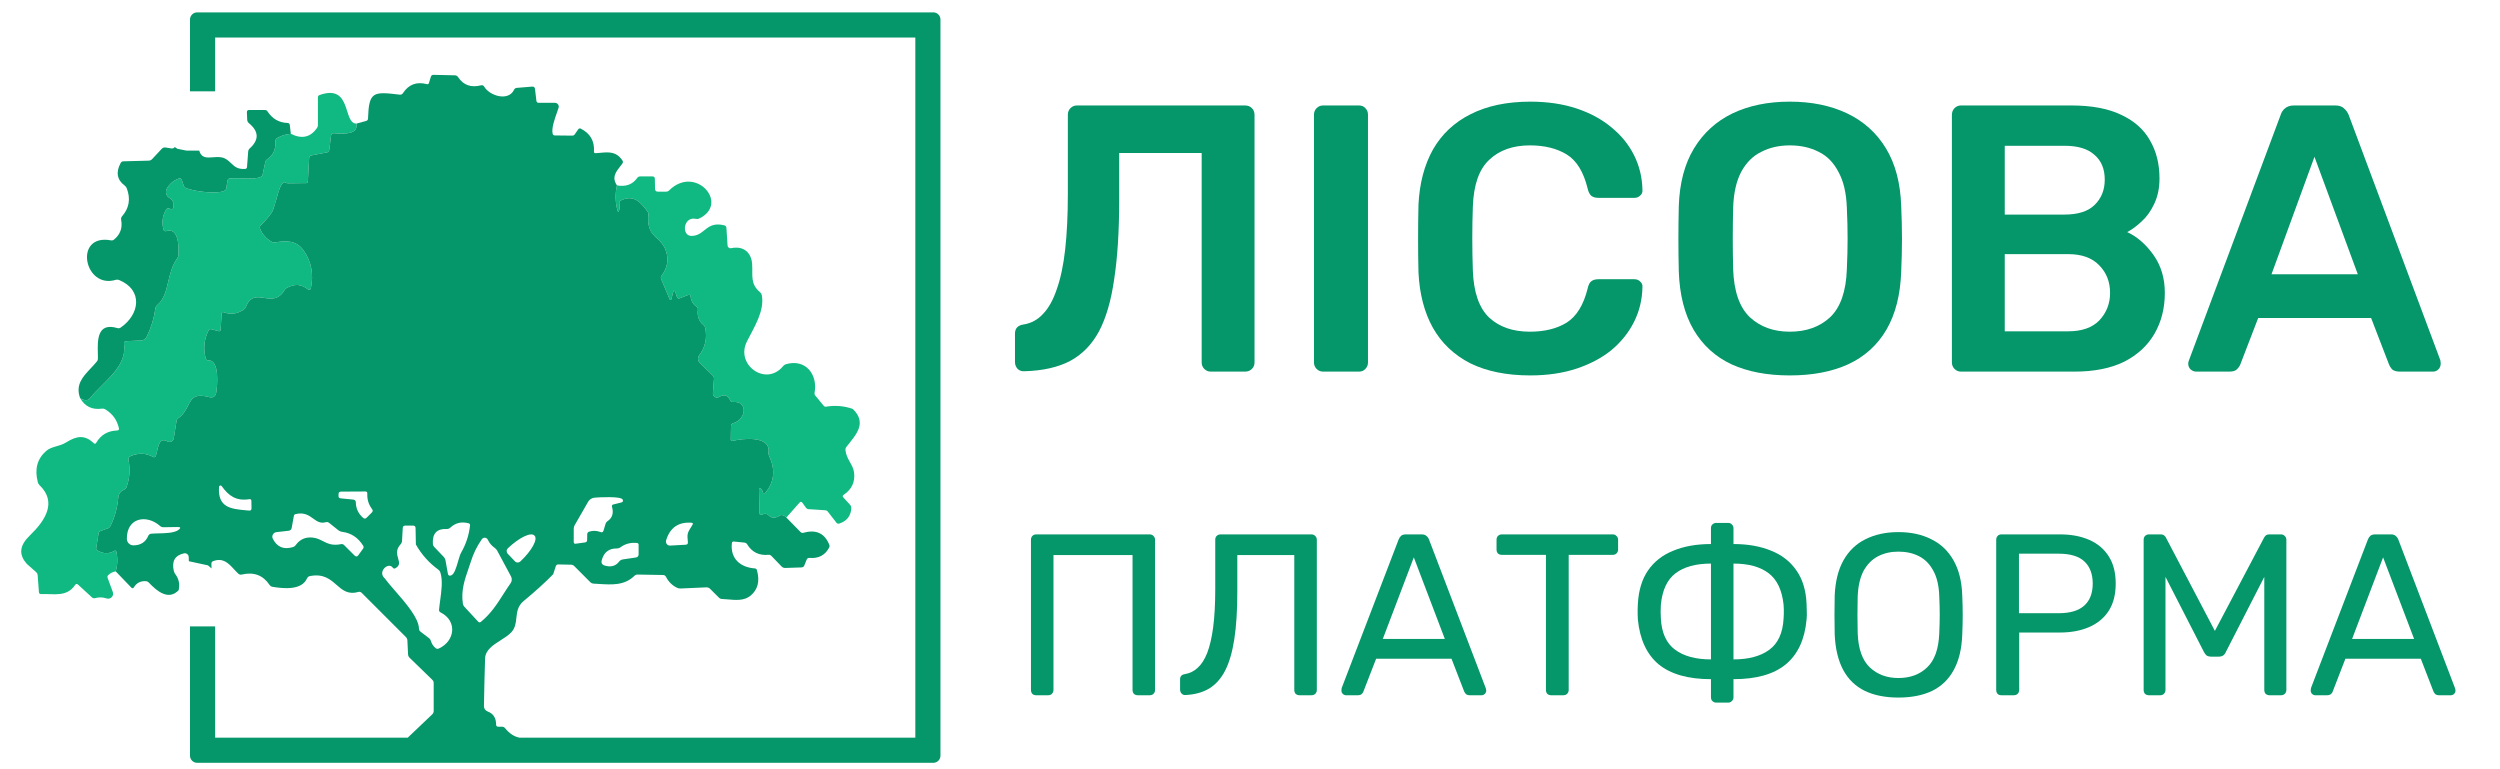
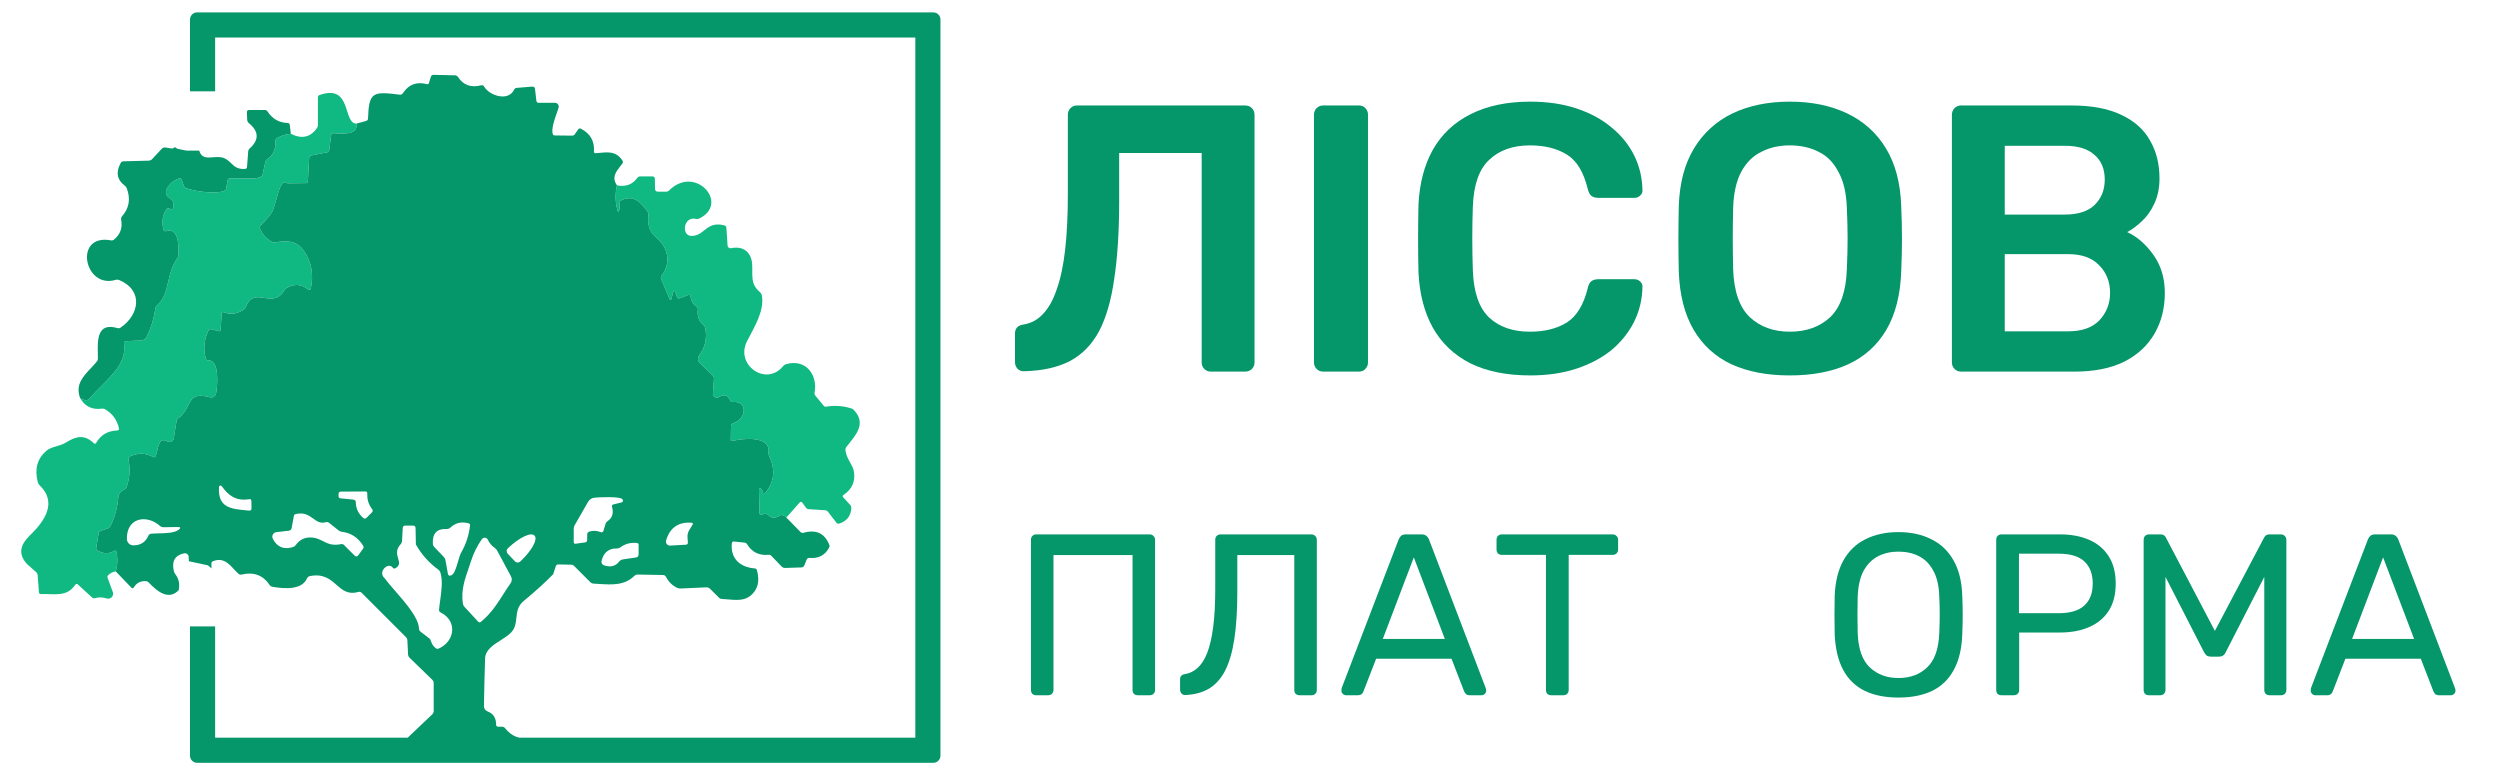
<svg xmlns="http://www.w3.org/2000/svg" width="130" height="40" viewBox="0 0 130 40" fill="none">
  <path d="M15.123 6.957C14.867 6.979 14.632 7.051 14.417 7.174C14.348 7.214 14.317 7.274 14.322 7.353C14.348 7.763 14.205 8.073 13.894 8.285C13.842 8.32 13.809 8.368 13.795 8.429L13.659 9.066C13.646 9.125 13.613 9.169 13.558 9.196C13.201 9.372 12.49 9.232 11.958 9.277C11.884 9.283 11.841 9.323 11.829 9.396L11.769 9.775C11.757 9.85 11.716 9.902 11.646 9.932C11.228 10.104 10.089 9.952 9.678 9.783C9.614 9.755 9.572 9.709 9.549 9.644L9.456 9.366C9.427 9.283 9.371 9.257 9.288 9.288C9.024 9.386 8.82 9.559 8.677 9.805C8.654 9.845 8.639 9.889 8.632 9.935C8.626 9.981 8.629 10.028 8.641 10.073C8.653 10.118 8.674 10.16 8.702 10.197C8.73 10.234 8.766 10.265 8.806 10.289C8.994 10.398 9.062 10.567 9.011 10.795C8.994 10.869 8.949 10.895 8.875 10.871L8.802 10.845C8.729 10.82 8.673 10.841 8.634 10.909C8.441 11.236 8.4 11.584 8.509 11.954C8.513 11.967 8.519 11.979 8.528 11.989C8.536 11.999 8.547 12.007 8.558 12.013C8.57 12.019 8.583 12.023 8.597 12.024C8.61 12.025 8.623 12.024 8.636 12.02C9.308 11.793 9.301 12.878 9.278 13.261C9.276 13.323 9.256 13.38 9.219 13.431C8.638 14.223 8.83 15.326 8.18 15.86C8.126 15.905 8.093 15.964 8.082 16.036C8.009 16.551 7.86 17.04 7.633 17.503C7.571 17.632 7.468 17.699 7.325 17.705L6.577 17.741C6.476 17.744 6.433 17.796 6.448 17.895C6.62 19.089 5.365 19.851 4.678 20.707C4.568 20.845 4.398 20.843 4.168 20.704C4.413 21.134 4.786 21.317 5.286 21.251C5.356 21.241 5.421 21.254 5.481 21.29C5.854 21.517 6.088 21.841 6.183 22.263C6.2 22.343 6.168 22.384 6.087 22.386C5.603 22.402 5.243 22.614 5.006 23.021C4.969 23.086 4.923 23.093 4.87 23.041C4.409 22.601 3.987 22.661 3.445 23.002C3.089 23.226 2.683 23.202 2.398 23.452C1.932 23.862 1.789 24.404 1.968 25.079C1.983 25.137 2.013 25.188 2.056 25.23C2.971 26.108 2.368 27.056 1.558 27.838C1.059 28.32 0.919 28.798 1.406 29.332L1.873 29.745C1.925 29.791 1.954 29.849 1.959 29.918L2.024 30.788C2.029 30.86 2.067 30.894 2.138 30.891C2.803 30.869 3.471 31.063 3.903 30.421C3.949 30.352 4.002 30.346 4.061 30.402L4.778 31.061C4.828 31.107 4.886 31.121 4.95 31.102C5.143 31.047 5.342 31.053 5.546 31.119C5.591 31.134 5.64 31.136 5.687 31.125C5.734 31.113 5.776 31.089 5.81 31.054C5.843 31.02 5.867 30.976 5.877 30.929C5.887 30.881 5.883 30.832 5.867 30.787L5.596 30.049C5.576 29.997 5.586 29.951 5.626 29.911C5.738 29.799 5.87 29.733 6.02 29.713C6.116 29.376 6.127 29.038 6.054 28.701C6.039 28.63 6 28.613 5.938 28.649C5.657 28.814 5.362 28.804 5.053 28.617C5.012 28.591 4.995 28.554 5.003 28.507L5.126 27.738C5.136 27.673 5.171 27.63 5.232 27.609L5.609 27.474C5.668 27.452 5.711 27.413 5.74 27.357C5.962 26.92 6.099 26.425 6.151 25.874C6.171 25.677 6.273 25.538 6.457 25.456C6.518 25.43 6.56 25.386 6.582 25.323C6.746 24.869 6.78 24.402 6.683 23.923C6.664 23.826 6.7 23.757 6.789 23.717C7.193 23.541 7.583 23.554 7.96 23.759C8.021 23.792 8.066 23.778 8.095 23.716C8.223 23.437 8.203 22.67 8.701 22.952C8.733 22.97 8.769 22.98 8.805 22.981C8.841 22.982 8.878 22.975 8.91 22.959C8.943 22.943 8.972 22.92 8.994 22.89C9.015 22.861 9.03 22.827 9.036 22.791L9.181 21.888C9.19 21.828 9.219 21.78 9.269 21.746C10.012 21.227 9.659 20.328 10.862 20.646C11.083 20.706 11.212 20.622 11.248 20.394C11.297 20.091 11.439 18.719 10.832 18.739C10.762 18.742 10.718 18.71 10.699 18.642C10.562 18.14 10.61 17.654 10.843 17.186C10.873 17.125 10.921 17.103 10.987 17.119L11.362 17.218C11.432 17.236 11.469 17.21 11.474 17.137L11.525 16.316C11.531 16.236 11.571 16.211 11.646 16.239C11.991 16.37 12.332 16.324 12.669 16.101C12.723 16.066 12.761 16.019 12.785 15.959C13.239 14.813 14.163 16.144 14.798 15.08C14.824 15.035 14.859 15 14.904 14.975C15.309 14.744 15.68 14.769 16.017 15.05C16.029 15.06 16.043 15.067 16.058 15.07C16.073 15.073 16.089 15.072 16.104 15.067C16.118 15.062 16.131 15.053 16.142 15.042C16.152 15.03 16.159 15.016 16.163 15.001C16.32 14.266 16.196 13.61 15.793 13.033C15.421 12.501 14.897 12.499 14.312 12.606C14.25 12.617 14.191 12.607 14.135 12.576C13.85 12.421 13.646 12.194 13.524 11.894C13.496 11.823 13.509 11.762 13.564 11.71C13.769 11.51 13.953 11.3 14.114 11.078C14.35 10.759 14.516 9.293 14.859 9.497C14.899 9.522 14.943 9.534 14.99 9.532L15.931 9.521C15.979 9.52 16.004 9.495 16.008 9.446L16.077 8.21C16.081 8.139 16.117 8.097 16.185 8.083L17.009 7.923C17.038 7.917 17.064 7.903 17.085 7.881C17.105 7.86 17.117 7.832 17.121 7.803L17.216 7.042C17.226 6.963 17.27 6.925 17.348 6.928C17.817 6.946 18.627 7.043 18.538 6.427C17.813 6.435 18.319 4.342 16.62 4.941C16.561 4.962 16.531 5.004 16.531 5.066V6.506C16.531 6.56 16.515 6.611 16.484 6.657C16.144 7.144 15.69 7.244 15.123 6.957Z" fill="#10B981" />
  <path d="M32.082 9.641C31.979 10.078 31.99 10.515 32.114 10.953C32.139 11.044 32.165 11.044 32.191 10.953C32.224 10.838 32.229 10.717 32.206 10.591C32.19 10.511 32.218 10.454 32.291 10.419C32.96 10.1 33.309 10.518 33.668 10.994C33.706 11.047 33.722 11.104 33.716 11.168C33.6 12.367 34.334 12.232 34.62 13.024C34.787 13.485 34.713 13.923 34.4 14.34C34.361 14.391 34.354 14.447 34.379 14.507L34.824 15.565C34.827 15.575 34.834 15.583 34.842 15.588C34.851 15.594 34.861 15.596 34.871 15.595C34.881 15.595 34.891 15.591 34.898 15.584C34.906 15.577 34.911 15.568 34.913 15.558L34.984 15.259C35.029 15.073 35.081 15.071 35.139 15.252L35.197 15.429C35.224 15.512 35.278 15.538 35.359 15.505L35.776 15.341C35.858 15.309 35.904 15.337 35.914 15.425C35.94 15.65 36.043 15.825 36.222 15.948C36.276 15.985 36.298 16.036 36.289 16.099C36.244 16.434 36.338 16.698 36.569 16.891C36.627 16.938 36.662 16.999 36.676 17.072C36.775 17.597 36.669 18.066 36.356 18.478C36.314 18.534 36.293 18.604 36.298 18.675C36.303 18.746 36.334 18.813 36.384 18.863L37.066 19.531C37.111 19.576 37.131 19.63 37.126 19.692L37.072 20.448C37.069 20.486 37.077 20.524 37.094 20.559C37.112 20.593 37.139 20.622 37.171 20.642C37.204 20.662 37.241 20.673 37.28 20.673C37.318 20.674 37.356 20.663 37.389 20.644C37.657 20.485 37.85 20.543 37.97 20.818C37.996 20.879 38.042 20.907 38.11 20.902C38.916 20.844 38.806 21.811 38.121 22.009C38.05 22.029 38.014 22.076 38.013 22.149L38 22.847C37.998 22.917 38.032 22.943 38.1 22.926C38.584 22.802 40.072 22.627 39.964 23.521C39.955 23.59 39.966 23.655 39.996 23.717C40.337 24.433 40.263 25.079 39.775 25.654C39.725 25.712 39.694 25.703 39.68 25.628C39.67 25.567 39.646 25.511 39.609 25.461C39.51 25.328 39.462 25.344 39.467 25.51L39.495 26.673C39.498 26.769 39.542 26.797 39.628 26.757C39.775 26.689 39.895 26.708 39.99 26.815C40.034 26.866 40.089 26.897 40.156 26.907C40.288 26.927 40.408 26.899 40.515 26.824C40.568 26.786 40.628 26.774 40.694 26.789C40.775 26.808 40.84 26.849 40.89 26.912L41.575 26.137C41.627 26.078 41.677 26.08 41.725 26.145L41.908 26.397C41.944 26.447 41.992 26.473 42.051 26.477L42.908 26.533C42.968 26.537 43.016 26.562 43.052 26.61L43.491 27.177C43.531 27.23 43.583 27.245 43.646 27.224C44.029 27.098 44.237 26.839 44.268 26.445C44.274 26.368 44.251 26.301 44.199 26.244L43.851 25.865C43.805 25.815 43.811 25.771 43.868 25.732C44.296 25.447 44.477 25.055 44.41 24.556C44.355 24.151 44.021 23.898 43.965 23.417C43.956 23.351 43.973 23.291 44.014 23.238C44.494 22.623 45.115 22.009 44.344 21.264C43.902 21.107 43.44 21.068 42.957 21.146C42.906 21.155 42.864 21.139 42.832 21.098L42.395 20.569C42.36 20.526 42.348 20.477 42.358 20.424C42.533 19.485 41.9 18.639 40.869 18.939C40.811 18.957 40.762 18.989 40.724 19.036C39.843 20.123 38.227 18.982 38.838 17.761C39.198 17.04 39.768 16.176 39.615 15.352C39.603 15.291 39.574 15.24 39.527 15.199C38.997 14.755 39.152 14.331 39.111 13.726C39.068 13.108 38.638 12.772 38.02 12.906C37.998 12.911 37.976 12.911 37.954 12.907C37.933 12.902 37.912 12.893 37.894 12.88C37.877 12.866 37.862 12.849 37.851 12.83C37.841 12.81 37.835 12.789 37.833 12.766L37.774 11.853C37.769 11.781 37.731 11.736 37.662 11.717C36.711 11.48 36.651 12.275 35.951 12.268C35.415 12.26 35.535 11.228 36.196 11.383C36.249 11.395 36.302 11.39 36.353 11.366C37.966 10.595 36.166 8.537 34.794 9.902C34.749 9.946 34.695 9.967 34.633 9.967H34.213C34.113 9.967 34.063 9.918 34.062 9.82L34.052 9.297C34.051 9.215 34.009 9.174 33.927 9.174H33.289C33.225 9.174 33.175 9.2 33.137 9.252C32.895 9.593 32.543 9.723 32.082 9.641Z" fill="#10B981" />
  <path fill-rule="evenodd" clip-rule="evenodd" d="M11.187 1.95V4.75H9.88V1.016C9.88 0.81 10.047 0.643 10.254 0.643H48.531C48.737 0.643 48.904 0.81 48.904 1.016V39.294C48.904 39.5 48.737 39.667 48.531 39.667H10.254C10.047 39.667 9.88 39.5 9.88 39.294V32.572H11.187V38.36H21.2C21.206 38.355 21.212 38.35 21.217 38.345L22.474 37.148C22.526 37.098 22.552 37.037 22.552 36.965V35.52C22.552 35.453 22.528 35.395 22.479 35.348L21.305 34.209C21.251 34.159 21.223 34.098 21.219 34.024L21.184 33.302C21.18 33.232 21.153 33.172 21.103 33.123L18.81 30.83C18.759 30.777 18.699 30.761 18.629 30.781C18.094 30.934 17.807 30.683 17.499 30.413C17.171 30.126 16.818 29.818 16.116 29.956C16.045 29.97 15.995 30.01 15.965 30.077C15.688 30.695 14.779 30.615 14.178 30.516C14.108 30.505 14.053 30.47 14.014 30.411C13.674 29.907 13.192 29.729 12.568 29.877C12.502 29.893 12.444 29.878 12.393 29.831C12.314 29.758 12.239 29.677 12.166 29.598C11.877 29.286 11.6 28.987 11.084 29.179C11.022 29.201 10.991 29.246 10.992 29.313L11 29.557L10.814 29.398L9.82 29.184L9.812 28.962C9.812 28.933 9.804 28.904 9.791 28.878C9.777 28.851 9.758 28.828 9.734 28.81C9.711 28.792 9.683 28.78 9.654 28.773C9.625 28.767 9.595 28.767 9.566 28.774C9.095 28.88 8.92 29.186 9.039 29.692C9.052 29.75 9.076 29.802 9.112 29.849C9.301 30.096 9.36 30.377 9.288 30.693C8.763 31.238 8.167 30.749 7.738 30.294C7.696 30.249 7.643 30.225 7.581 30.221C7.31 30.205 7.104 30.31 6.965 30.537C6.925 30.601 6.878 30.606 6.825 30.551L6.02 29.713C6.116 29.376 6.127 29.038 6.054 28.701C6.039 28.63 6 28.613 5.938 28.649C5.657 28.814 5.362 28.804 5.053 28.617C5.012 28.591 4.995 28.554 5.002 28.507L5.126 27.738C5.136 27.673 5.171 27.63 5.232 27.609L5.609 27.474C5.668 27.452 5.711 27.413 5.74 27.357C5.962 26.92 6.099 26.425 6.151 25.874C6.171 25.677 6.273 25.538 6.457 25.456C6.518 25.43 6.56 25.386 6.582 25.323C6.746 24.869 6.78 24.402 6.683 23.923C6.664 23.826 6.7 23.757 6.789 23.718C7.193 23.541 7.583 23.554 7.96 23.759C8.021 23.792 8.066 23.778 8.095 23.716C8.127 23.645 8.151 23.541 8.175 23.432C8.247 23.114 8.33 22.742 8.701 22.952C8.733 22.97 8.769 22.98 8.805 22.981C8.841 22.982 8.878 22.975 8.91 22.959C8.943 22.943 8.972 22.92 8.994 22.89C9.015 22.861 9.03 22.827 9.036 22.791L9.181 21.888C9.19 21.828 9.219 21.781 9.269 21.746C9.546 21.552 9.67 21.307 9.78 21.091C9.965 20.726 10.107 20.447 10.862 20.646C11.083 20.706 11.212 20.622 11.248 20.394C11.297 20.091 11.439 18.719 10.832 18.739C10.762 18.742 10.718 18.71 10.699 18.642C10.562 18.14 10.61 17.654 10.843 17.186C10.873 17.125 10.921 17.103 10.987 17.119L11.362 17.218C11.432 17.236 11.469 17.21 11.474 17.137L11.525 16.316C11.531 16.236 11.571 16.211 11.646 16.239C11.991 16.37 12.332 16.324 12.669 16.101C12.723 16.066 12.761 16.019 12.785 15.959C13.014 15.38 13.364 15.433 13.736 15.491C14.1 15.547 14.484 15.606 14.798 15.08C14.824 15.035 14.859 15 14.904 14.975C15.309 14.744 15.68 14.769 16.017 15.05C16.029 15.06 16.043 15.067 16.058 15.07C16.073 15.073 16.089 15.072 16.104 15.067C16.118 15.062 16.131 15.053 16.142 15.042C16.152 15.03 16.159 15.017 16.163 15.001C16.32 14.266 16.196 13.61 15.793 13.033C15.421 12.501 14.897 12.499 14.312 12.606C14.25 12.617 14.191 12.607 14.135 12.576C13.85 12.421 13.646 12.194 13.524 11.894C13.496 11.823 13.509 11.762 13.564 11.71C13.769 11.51 13.953 11.3 14.114 11.078C14.203 10.958 14.282 10.675 14.364 10.38C14.5 9.891 14.645 9.37 14.859 9.497C14.899 9.522 14.943 9.534 14.99 9.532L15.931 9.521C15.979 9.52 16.004 9.495 16.008 9.446L16.077 8.21C16.081 8.139 16.117 8.097 16.185 8.083L17.009 7.923C17.038 7.917 17.064 7.903 17.085 7.881C17.105 7.86 17.117 7.832 17.121 7.803L17.216 7.042C17.226 6.963 17.27 6.925 17.348 6.928C17.388 6.929 17.429 6.931 17.473 6.934C17.947 6.958 18.62 6.992 18.538 6.427L19.036 6.289C19.101 6.272 19.135 6.23 19.137 6.164C19.184 4.762 19.397 4.754 20.784 4.922C20.856 4.931 20.913 4.905 20.954 4.844C21.249 4.391 21.663 4.235 22.196 4.375C22.252 4.39 22.288 4.37 22.306 4.314L22.403 3.996C22.424 3.924 22.472 3.889 22.547 3.892L23.652 3.916C23.724 3.918 23.78 3.949 23.82 4.009C24.094 4.427 24.492 4.57 25.013 4.437C25.085 4.418 25.141 4.441 25.179 4.506C25.448 4.973 26.428 5.296 26.731 4.668C26.76 4.607 26.808 4.574 26.875 4.569L27.67 4.504C27.759 4.497 27.808 4.537 27.82 4.625L27.892 5.24C27.901 5.311 27.942 5.346 28.014 5.346H28.858C28.889 5.346 28.919 5.353 28.947 5.368C28.975 5.382 28.999 5.402 29.017 5.427C29.036 5.452 29.048 5.481 29.053 5.512C29.058 5.543 29.056 5.574 29.046 5.604C29.023 5.676 28.994 5.759 28.963 5.847L28.963 5.847L28.963 5.847L28.963 5.848C28.836 6.206 28.675 6.662 28.736 6.948C28.75 7.012 28.789 7.043 28.852 7.043L29.76 7.053C29.813 7.053 29.855 7.03 29.887 6.986L30.064 6.73C30.103 6.675 30.151 6.663 30.21 6.694C30.695 6.944 30.92 7.338 30.886 7.874C30.882 7.94 30.913 7.971 30.979 7.966C31.053 7.961 31.125 7.954 31.196 7.948C31.654 7.905 32.044 7.869 32.364 8.341C32.402 8.397 32.401 8.452 32.362 8.505C32.328 8.553 32.291 8.599 32.255 8.645C32.02 8.945 31.801 9.225 32.082 9.641C31.979 10.078 31.99 10.515 32.114 10.953C32.139 11.044 32.165 11.044 32.191 10.953C32.224 10.838 32.229 10.717 32.206 10.591C32.19 10.511 32.218 10.454 32.291 10.419C32.96 10.1 33.309 10.518 33.668 10.994C33.706 11.047 33.722 11.105 33.716 11.168C33.645 11.903 33.893 12.137 34.162 12.39C34.331 12.55 34.509 12.717 34.62 13.024C34.787 13.485 34.713 13.923 34.4 14.34C34.361 14.391 34.354 14.447 34.379 14.507L34.824 15.565C34.827 15.575 34.834 15.583 34.842 15.588C34.851 15.594 34.861 15.596 34.871 15.596C34.881 15.595 34.891 15.591 34.898 15.584C34.906 15.577 34.911 15.568 34.913 15.558L34.984 15.259C35.029 15.074 35.081 15.071 35.139 15.252L35.197 15.429C35.224 15.512 35.278 15.538 35.359 15.505L35.776 15.341C35.858 15.309 35.904 15.337 35.914 15.425C35.94 15.651 36.043 15.825 36.222 15.948C36.276 15.985 36.298 16.036 36.289 16.099C36.244 16.434 36.338 16.698 36.569 16.891C36.627 16.938 36.662 16.999 36.676 17.072C36.775 17.597 36.669 18.066 36.356 18.478C36.314 18.534 36.293 18.605 36.298 18.675C36.303 18.746 36.334 18.813 36.384 18.863L37.066 19.531C37.111 19.576 37.131 19.63 37.126 19.692L37.072 20.448C37.069 20.486 37.077 20.525 37.094 20.559C37.112 20.593 37.139 20.622 37.171 20.642C37.204 20.662 37.241 20.673 37.28 20.673C37.318 20.674 37.356 20.663 37.389 20.644C37.657 20.485 37.85 20.543 37.97 20.818C37.996 20.879 38.042 20.907 38.11 20.902C38.916 20.844 38.806 21.811 38.121 22.009C38.05 22.029 38.014 22.076 38.013 22.149L38 22.847C37.998 22.917 38.032 22.943 38.1 22.926C38.584 22.802 40.072 22.627 39.964 23.521C39.955 23.59 39.966 23.655 39.996 23.718C40.337 24.433 40.263 25.079 39.775 25.654C39.725 25.712 39.694 25.703 39.68 25.628C39.67 25.567 39.646 25.511 39.609 25.461C39.51 25.328 39.462 25.344 39.467 25.51L39.495 26.673C39.498 26.769 39.542 26.797 39.628 26.757C39.775 26.689 39.895 26.708 39.99 26.815C40.034 26.866 40.089 26.897 40.156 26.907C40.288 26.927 40.408 26.899 40.515 26.825C40.568 26.786 40.628 26.774 40.694 26.789C40.775 26.808 40.84 26.849 40.89 26.912L41.626 27.663C41.67 27.708 41.724 27.721 41.786 27.704C42.436 27.522 42.881 27.728 43.121 28.322C43.144 28.377 43.141 28.43 43.112 28.483C42.899 28.875 42.56 29.051 42.094 29.011C42.022 29.005 41.972 29.036 41.945 29.104L41.825 29.401C41.798 29.468 41.748 29.503 41.676 29.506L40.828 29.534C40.756 29.535 40.695 29.51 40.645 29.459L40.109 28.903C40.068 28.862 40.019 28.843 39.962 28.849C39.473 28.896 39.103 28.715 38.853 28.305C38.821 28.252 38.773 28.222 38.711 28.215L38.166 28.16C38.101 28.153 38.065 28.182 38.057 28.245C37.968 29.048 38.496 29.504 39.252 29.558C39.307 29.563 39.343 29.592 39.359 29.646C39.521 30.218 39.409 30.663 39.023 30.979C38.699 31.245 38.265 31.206 37.846 31.169C37.744 31.16 37.643 31.151 37.544 31.147C37.482 31.145 37.428 31.121 37.383 31.076L36.928 30.622C36.872 30.566 36.805 30.54 36.726 30.542L35.386 30.602C35.322 30.604 35.262 30.592 35.206 30.564C34.956 30.444 34.766 30.256 34.635 30.001C34.601 29.935 34.548 29.901 34.474 29.9L33.162 29.877C33.093 29.876 33.034 29.9 32.984 29.948C32.471 30.448 31.823 30.408 31.16 30.366C31.066 30.36 30.971 30.354 30.876 30.35C30.804 30.346 30.742 30.319 30.691 30.268L29.864 29.439C29.816 29.39 29.757 29.365 29.689 29.364L29.033 29.351C28.966 29.349 28.922 29.381 28.901 29.444L28.766 29.86C28.348 30.288 27.834 30.753 27.226 31.257C26.919 31.512 26.885 31.821 26.852 32.127C26.823 32.398 26.794 32.668 26.572 32.895C26.43 33.04 26.235 33.165 26.037 33.291C25.642 33.542 25.238 33.799 25.224 34.243C25.199 35.051 25.179 35.875 25.165 36.715C25.163 36.777 25.182 36.837 25.216 36.887C25.251 36.938 25.301 36.976 25.359 36.997C25.65 37.105 25.796 37.33 25.796 37.671C25.796 37.749 25.835 37.789 25.913 37.789H26.104C26.17 37.789 26.223 37.814 26.264 37.865C26.491 38.145 26.743 38.31 27.02 38.36H27.394C27.406 38.358 27.419 38.356 27.432 38.353V38.36H47.597V1.95H11.187ZM11.528 25.277C11.881 25.771 12.27 26.068 12.962 25.958C13.034 25.947 13.071 25.978 13.072 26.052L13.078 26.43C13.079 26.519 13.036 26.559 12.947 26.55C12.899 26.545 12.852 26.541 12.805 26.537C12.011 26.464 11.311 26.399 11.39 25.316C11.391 25.3 11.397 25.285 11.407 25.273C11.417 25.261 11.431 25.252 11.446 25.248C11.461 25.244 11.477 25.244 11.491 25.249C11.506 25.254 11.519 25.264 11.528 25.277ZM18.368 25.979L17.707 25.913C17.638 25.907 17.604 25.869 17.604 25.799V25.695C17.604 25.608 17.648 25.564 17.735 25.564L18.993 25.557C19.068 25.555 19.104 25.593 19.1 25.669C19.086 25.971 19.168 26.238 19.346 26.47C19.396 26.533 19.392 26.594 19.335 26.651L19.064 26.922C19.007 26.98 18.947 26.983 18.883 26.929C18.637 26.716 18.51 26.447 18.502 26.122C18.5 26.035 18.455 25.987 18.368 25.979ZM30.536 27.784L30.531 28.085C30.529 28.156 30.493 28.196 30.422 28.206L29.939 28.273C29.869 28.283 29.834 28.253 29.834 28.182V27.491C29.834 27.428 29.85 27.369 29.881 27.314L30.581 26.094C30.616 26.033 30.666 25.982 30.724 25.944C30.783 25.906 30.85 25.884 30.919 25.878C31.132 25.859 32.295 25.794 32.379 25.977C32.417 26.058 32.392 26.109 32.305 26.13L31.896 26.231C31.83 26.247 31.806 26.288 31.825 26.354C31.917 26.683 31.841 26.93 31.597 27.097C31.541 27.136 31.504 27.187 31.485 27.252L31.384 27.59C31.359 27.673 31.306 27.699 31.225 27.667C31.032 27.591 30.838 27.583 30.643 27.644C30.573 27.665 30.538 27.712 30.536 27.784ZM15.168 27.45L15.281 26.828C15.29 26.777 15.319 26.745 15.369 26.733C15.814 26.625 16.061 26.803 16.286 26.965C16.481 27.106 16.66 27.235 16.938 27.155C17.002 27.136 17.061 27.148 17.115 27.19L17.589 27.568C17.651 27.617 17.722 27.647 17.802 27.657C18.26 27.717 18.621 27.956 18.883 28.374C18.917 28.428 18.915 28.481 18.878 28.533L18.633 28.871C18.573 28.954 18.507 28.959 18.435 28.886L17.892 28.344C17.847 28.298 17.793 28.282 17.731 28.296C17.28 28.387 17.037 28.263 16.793 28.139C16.634 28.058 16.475 27.976 16.258 27.954C15.884 27.916 15.591 28.046 15.377 28.346C15.342 28.396 15.295 28.43 15.237 28.447C14.759 28.594 14.409 28.451 14.187 28.018C14.169 27.983 14.16 27.946 14.16 27.907C14.16 27.869 14.17 27.831 14.188 27.797C14.206 27.763 14.232 27.734 14.264 27.712C14.295 27.69 14.332 27.677 14.37 27.672L15.007 27.599C15.098 27.589 15.151 27.54 15.168 27.45ZM7.71 27.864C7.57 28.191 7.314 28.356 6.941 28.359C6.896 28.36 6.852 28.352 6.81 28.335C6.769 28.318 6.731 28.294 6.699 28.262C6.667 28.231 6.642 28.194 6.624 28.153C6.607 28.112 6.598 28.068 6.597 28.023C6.584 26.909 7.626 26.733 8.326 27.353C8.376 27.396 8.434 27.418 8.5 27.416L9.235 27.405C9.397 27.403 9.414 27.451 9.286 27.551C9.073 27.717 8.611 27.728 8.23 27.736C8.093 27.74 7.966 27.743 7.865 27.753C7.79 27.759 7.739 27.796 7.71 27.864ZM35.956 27.378L35.954 27.38C35.751 27.704 35.72 27.754 35.77 28.188C35.78 28.275 35.742 28.321 35.654 28.326L34.85 28.37C34.816 28.373 34.782 28.366 34.752 28.353C34.721 28.339 34.694 28.318 34.673 28.291C34.652 28.265 34.638 28.233 34.632 28.2C34.625 28.167 34.627 28.132 34.637 28.1C34.836 27.441 35.273 27.135 35.949 27.181C36.032 27.187 36.051 27.225 36.007 27.295C35.989 27.325 35.972 27.352 35.956 27.378ZM23.417 27.437C23.679 27.19 23.994 27.114 24.362 27.209C24.421 27.225 24.448 27.264 24.442 27.325C24.386 27.826 24.234 28.293 23.986 28.723C23.922 28.835 23.87 29.016 23.816 29.204C23.72 29.535 23.617 29.889 23.435 29.93C23.353 29.948 23.305 29.916 23.29 29.832L23.167 29.147C23.154 29.073 23.122 29.009 23.07 28.955L22.571 28.432C22.534 28.392 22.513 28.345 22.509 28.29C22.474 27.746 22.712 27.485 23.221 27.508C23.297 27.512 23.362 27.488 23.417 27.437ZM21.626 28.313C21.919 28.833 22.308 29.269 22.793 29.622C22.844 29.659 22.88 29.708 22.899 29.769C23.032 30.179 22.956 30.736 22.887 31.234C22.865 31.399 22.843 31.557 22.831 31.702C22.824 31.769 22.852 31.817 22.913 31.847C23.79 32.286 23.665 33.334 22.825 33.72C22.758 33.751 22.697 33.743 22.642 33.696C22.525 33.595 22.445 33.468 22.401 33.315C22.386 33.263 22.357 33.22 22.313 33.188L21.869 32.848C21.814 32.806 21.786 32.75 21.785 32.682C21.774 32.136 21.096 31.357 20.541 30.719C20.328 30.475 20.134 30.252 20.002 30.07C19.617 29.732 20.198 29.2 20.425 29.519C20.46 29.567 20.505 29.577 20.558 29.549C20.811 29.413 20.762 29.243 20.704 29.042C20.643 28.831 20.572 28.584 20.829 28.305C20.876 28.254 20.902 28.194 20.905 28.124L20.943 27.456C20.948 27.373 20.991 27.332 21.073 27.332H21.48C21.565 27.332 21.608 27.375 21.609 27.459L21.626 28.313ZM26.776 29.188L26.401 28.793C26.364 28.754 26.345 28.703 26.346 28.65C26.347 28.597 26.37 28.547 26.408 28.511L26.427 28.494C26.703 28.233 27.001 28.018 27.255 27.896C27.51 27.774 27.7 27.756 27.784 27.844L27.801 27.859C27.884 27.948 27.855 28.137 27.718 28.385C27.582 28.633 27.351 28.918 27.075 29.179L27.058 29.196C27.019 29.232 26.968 29.252 26.915 29.25C26.862 29.249 26.812 29.227 26.776 29.188ZM24.488 29.192C24.614 28.786 24.803 28.402 25.056 28.038C25.074 28.012 25.099 27.991 25.127 27.978C25.156 27.965 25.187 27.959 25.219 27.961C25.25 27.964 25.28 27.975 25.306 27.993C25.332 28.011 25.353 28.036 25.366 28.064C25.448 28.239 25.568 28.381 25.725 28.49C25.781 28.529 25.825 28.578 25.857 28.639L26.572 29.973C26.602 30.029 26.616 30.092 26.612 30.155C26.608 30.218 26.586 30.278 26.55 30.329C26.415 30.52 26.292 30.713 26.17 30.904C25.846 31.412 25.529 31.908 25.009 32.335C24.958 32.377 24.91 32.374 24.864 32.325L24.145 31.549C24.104 31.504 24.079 31.451 24.07 31.39C23.962 30.713 24.172 30.114 24.359 29.578C24.405 29.446 24.45 29.317 24.488 29.192ZM32.194 29.203C32.009 29.444 31.748 29.509 31.412 29.399C31.365 29.385 31.326 29.353 31.302 29.31C31.277 29.268 31.27 29.217 31.281 29.17C31.385 28.729 31.651 28.512 32.081 28.52C32.147 28.52 32.206 28.501 32.26 28.462C32.504 28.279 32.789 28.203 33.117 28.234C33.178 28.24 33.208 28.274 33.208 28.335V28.822C33.208 28.919 33.16 28.976 33.063 28.99L32.389 29.089C32.309 29.102 32.244 29.14 32.194 29.203Z" fill="#059669" />
  <path d="M9.227 7.738L9.087 7.645C9.079 7.658 9.068 7.669 9.057 7.68C9.038 7.696 9.015 7.708 8.991 7.715C8.967 7.722 8.941 7.723 8.916 7.719L8.616 7.671C8.532 7.657 8.462 7.681 8.405 7.744L7.912 8.272C7.863 8.324 7.803 8.352 7.73 8.354L6.42 8.388C6.354 8.389 6.305 8.419 6.274 8.477C6.013 8.96 6.084 9.352 6.489 9.654C6.537 9.69 6.572 9.737 6.593 9.794C6.799 10.339 6.718 10.821 6.352 11.241C6.304 11.296 6.286 11.36 6.3 11.433C6.379 11.851 6.254 12.194 5.927 12.46C5.882 12.496 5.831 12.509 5.774 12.499C3.806 12.13 4.369 15.056 6.02 14.551C6.08 14.534 6.138 14.537 6.196 14.561C7.456 15.089 7.262 16.353 6.276 17.033C6.222 17.07 6.165 17.08 6.104 17.061C5.045 16.744 5.07 17.702 5.088 18.378C5.09 18.471 5.093 18.558 5.092 18.637C5.092 18.699 5.072 18.755 5.032 18.803C4.934 18.924 4.825 19.039 4.719 19.152C4.304 19.592 3.911 20.009 4.168 20.704C4.398 20.843 4.568 20.845 4.678 20.707C4.858 20.482 5.078 20.264 5.301 20.042C5.926 19.42 6.574 18.775 6.448 17.895C6.433 17.796 6.476 17.744 6.577 17.741L7.325 17.705C7.468 17.699 7.571 17.632 7.633 17.503C7.86 17.04 8.009 16.551 8.081 16.036C8.093 15.964 8.126 15.905 8.18 15.86C8.529 15.574 8.635 15.125 8.748 14.647C8.846 14.233 8.949 13.799 9.219 13.431C9.256 13.38 9.276 13.323 9.278 13.261C9.301 12.878 9.308 11.793 8.636 12.02C8.623 12.024 8.61 12.025 8.596 12.024C8.583 12.023 8.57 12.019 8.558 12.013C8.546 12.007 8.536 11.999 8.528 11.989C8.519 11.979 8.513 11.967 8.509 11.954C8.4 11.584 8.441 11.236 8.634 10.909C8.673 10.841 8.729 10.82 8.802 10.845L8.875 10.871C8.948 10.895 8.994 10.869 9.011 10.795C9.062 10.567 8.994 10.398 8.806 10.289C8.766 10.265 8.73 10.234 8.702 10.197C8.674 10.16 8.653 10.118 8.641 10.073C8.629 10.028 8.626 9.981 8.632 9.935C8.639 9.889 8.654 9.845 8.677 9.805C8.82 9.559 9.024 9.386 9.288 9.288C9.371 9.257 9.427 9.283 9.456 9.366L9.549 9.644C9.572 9.709 9.614 9.755 9.678 9.783C10.089 9.952 11.228 10.104 11.646 9.932C11.716 9.902 11.757 9.85 11.769 9.775L11.829 9.396C11.841 9.323 11.884 9.283 11.958 9.277C12.155 9.26 12.377 9.269 12.597 9.277C12.969 9.292 13.334 9.307 13.558 9.196C13.613 9.169 13.646 9.125 13.659 9.066L13.795 8.429C13.809 8.368 13.842 8.32 13.894 8.285C14.205 8.073 14.348 7.763 14.322 7.353C14.317 7.274 14.348 7.214 14.417 7.174C14.632 7.051 14.867 6.979 15.123 6.958L15.07 6.504C15.062 6.433 15.023 6.396 14.953 6.394C14.507 6.379 14.159 6.178 13.909 5.792C13.878 5.744 13.832 5.72 13.773 5.72H12.955C12.874 5.72 12.835 5.76 12.839 5.841L12.854 6.226C12.858 6.299 12.888 6.359 12.945 6.407C13.466 6.836 13.479 7.274 12.985 7.719C12.937 7.762 12.911 7.815 12.906 7.88L12.845 8.681C12.84 8.747 12.804 8.782 12.738 8.785C12.354 8.808 12.199 8.66 12.028 8.497C11.935 8.408 11.838 8.315 11.696 8.242C11.508 8.146 11.289 8.163 11.081 8.179C10.76 8.204 10.467 8.227 10.359 7.831H9.693L9.227 7.738Z" fill="#059669" />
  <path d="M62.962 19.324C62.83 19.324 62.718 19.278 62.626 19.186C62.533 19.093 62.487 18.981 62.487 18.849V7.955H58.197V10.447C58.197 12.028 58.111 13.379 57.94 14.5C57.782 15.62 57.518 16.53 57.149 17.228C56.78 17.914 56.279 18.428 55.646 18.77C55.014 19.1 54.223 19.278 53.274 19.304C53.142 19.317 53.023 19.278 52.918 19.186C52.826 19.08 52.779 18.962 52.779 18.83V17.347C52.779 17.07 52.931 16.912 53.234 16.872C53.63 16.806 53.966 16.622 54.242 16.319C54.532 16.016 54.77 15.587 54.954 15.034C55.152 14.48 55.297 13.794 55.389 12.977C55.481 12.147 55.528 11.185 55.528 10.091V5.958C55.528 5.827 55.574 5.715 55.666 5.622C55.758 5.53 55.87 5.484 56.002 5.484H64.741C64.886 5.484 65.005 5.53 65.097 5.622C65.189 5.715 65.236 5.833 65.236 5.978V18.849C65.236 18.981 65.189 19.093 65.097 19.186C65.005 19.278 64.886 19.324 64.741 19.324H62.962Z" fill="#059669" />
  <path d="M68.802 19.324C68.67 19.324 68.558 19.278 68.466 19.186C68.374 19.093 68.327 18.981 68.327 18.849V5.958C68.327 5.827 68.374 5.715 68.466 5.622C68.558 5.53 68.67 5.484 68.802 5.484H70.66C70.805 5.484 70.918 5.53 70.996 5.622C71.089 5.715 71.135 5.827 71.135 5.958V18.849C71.135 18.981 71.089 19.093 70.996 19.186C70.918 19.278 70.805 19.324 70.66 19.324H68.802Z" fill="#059669" />
  <path d="M79.574 19.522C78.348 19.522 77.307 19.311 76.45 18.889C75.606 18.454 74.961 17.841 74.513 17.05C74.064 16.246 73.814 15.284 73.761 14.164C73.748 13.623 73.741 13.043 73.741 12.424C73.741 11.804 73.748 11.211 73.761 10.644C73.814 9.537 74.064 8.581 74.513 7.777C74.974 6.973 75.626 6.36 76.47 5.939C77.327 5.504 78.361 5.286 79.574 5.286C80.47 5.286 81.274 5.405 81.986 5.642C82.698 5.879 83.304 6.209 83.805 6.631C84.306 7.039 84.695 7.52 84.972 8.074C85.249 8.628 85.394 9.227 85.407 9.873C85.42 9.992 85.38 10.091 85.288 10.17C85.209 10.249 85.11 10.288 84.992 10.288H83.113C82.968 10.288 82.85 10.255 82.757 10.19C82.665 10.11 82.599 9.985 82.56 9.814C82.349 8.944 81.986 8.351 81.472 8.034C80.958 7.718 80.319 7.56 79.554 7.56C78.671 7.56 77.966 7.81 77.439 8.311C76.912 8.799 76.628 9.61 76.588 10.743C76.549 11.824 76.549 12.931 76.588 14.065C76.628 15.198 76.912 16.016 77.439 16.516C77.966 17.004 78.671 17.248 79.554 17.248C80.319 17.248 80.958 17.09 81.472 16.773C81.986 16.444 82.349 15.851 82.56 14.994C82.599 14.809 82.665 14.684 82.757 14.618C82.85 14.553 82.968 14.52 83.113 14.52H84.992C85.11 14.52 85.209 14.559 85.288 14.638C85.38 14.717 85.42 14.816 85.407 14.935C85.394 15.581 85.249 16.18 84.972 16.734C84.695 17.288 84.306 17.775 83.805 18.197C83.304 18.606 82.698 18.929 81.986 19.166C81.274 19.403 80.47 19.522 79.574 19.522Z" fill="#059669" />
  <path d="M93.07 19.522C91.897 19.522 90.889 19.331 90.045 18.948C89.201 18.553 88.542 17.953 88.068 17.149C87.593 16.332 87.336 15.317 87.297 14.104C87.284 13.537 87.277 12.977 87.277 12.424C87.277 11.87 87.284 11.303 87.297 10.723C87.336 9.524 87.6 8.522 88.088 7.718C88.575 6.914 89.241 6.308 90.085 5.899C90.941 5.49 91.936 5.286 93.07 5.286C94.204 5.286 95.199 5.49 96.056 5.899C96.912 6.308 97.585 6.914 98.072 7.718C98.56 8.522 98.824 9.524 98.863 10.723C98.889 11.303 98.903 11.87 98.903 12.424C98.903 12.977 98.889 13.537 98.863 14.104C98.824 15.317 98.567 16.332 98.092 17.149C97.618 17.953 96.952 18.553 96.095 18.948C95.251 19.331 94.243 19.522 93.07 19.522ZM93.07 17.248C93.927 17.248 94.625 16.998 95.166 16.497C95.706 15.983 95.996 15.152 96.036 14.005C96.062 13.425 96.075 12.892 96.075 12.404C96.075 11.903 96.062 11.369 96.036 10.802C96.009 10.038 95.865 9.418 95.601 8.944C95.35 8.456 95.008 8.107 94.573 7.896C94.138 7.672 93.637 7.56 93.07 7.56C92.516 7.56 92.022 7.672 91.587 7.896C91.152 8.107 90.803 8.456 90.539 8.944C90.289 9.418 90.15 10.038 90.124 10.802C90.111 11.369 90.104 11.903 90.104 12.404C90.104 12.892 90.111 13.425 90.124 14.005C90.164 15.152 90.454 15.983 90.994 16.497C91.534 16.998 92.227 17.248 93.07 17.248Z" fill="#059669" />
  <path d="M101.973 19.324C101.842 19.324 101.73 19.278 101.637 19.186C101.545 19.093 101.499 18.981 101.499 18.849V5.978C101.499 5.833 101.545 5.715 101.637 5.622C101.73 5.53 101.842 5.484 101.973 5.484H107.707C108.775 5.484 109.645 5.649 110.317 5.978C110.989 6.294 111.484 6.736 111.8 7.303C112.13 7.87 112.294 8.529 112.294 9.28C112.294 9.781 112.202 10.223 112.017 10.605C111.846 10.974 111.629 11.277 111.365 11.514C111.115 11.752 110.864 11.936 110.614 12.068C111.128 12.305 111.583 12.7 111.978 13.254C112.373 13.808 112.571 14.467 112.571 15.231C112.571 16.022 112.393 16.727 112.037 17.347C111.681 17.966 111.154 18.454 110.456 18.81C109.757 19.153 108.894 19.324 107.865 19.324H101.973ZM104.247 17.228H107.549C108.261 17.228 108.801 17.037 109.17 16.655C109.539 16.259 109.724 15.785 109.724 15.231C109.724 14.651 109.533 14.17 109.151 13.788C108.782 13.406 108.248 13.215 107.549 13.215H104.247V17.228ZM104.247 11.158H107.351C108.05 11.158 108.571 10.994 108.913 10.664C109.269 10.321 109.447 9.88 109.447 9.339C109.447 8.786 109.269 8.357 108.913 8.054C108.571 7.738 108.05 7.58 107.351 7.58H104.247V11.158Z" fill="#059669" />
-   <path d="M114.203 19.324C114.098 19.324 113.999 19.285 113.907 19.205C113.828 19.126 113.788 19.027 113.788 18.909C113.788 18.856 113.801 18.797 113.828 18.731L118.593 5.978C118.632 5.846 118.705 5.734 118.81 5.642C118.929 5.537 119.087 5.484 119.285 5.484H121.44C121.637 5.484 121.789 5.537 121.894 5.642C122 5.734 122.079 5.846 122.132 5.978L126.897 18.731C126.91 18.797 126.916 18.856 126.916 18.909C126.916 19.027 126.877 19.126 126.798 19.205C126.719 19.285 126.626 19.324 126.521 19.324H124.801C124.616 19.324 124.478 19.285 124.386 19.205C124.307 19.113 124.254 19.027 124.227 18.948L123.298 16.536H117.426L116.497 18.948C116.47 19.027 116.411 19.113 116.319 19.205C116.24 19.285 116.108 19.324 115.923 19.324H114.203ZM118.118 14.262H122.606L120.352 8.153L118.118 14.262Z" fill="#059669" />
  <path d="M53.885 36.153C53.797 36.153 53.73 36.129 53.682 36.082C53.634 36.026 53.61 35.958 53.61 35.879V28.075C53.61 27.988 53.634 27.92 53.682 27.872C53.73 27.816 53.797 27.788 53.885 27.788H59.776C59.864 27.788 59.932 27.816 59.979 27.872C60.035 27.92 60.063 27.988 60.063 28.075V35.879C60.063 35.958 60.035 36.026 59.979 36.082C59.932 36.129 59.864 36.153 59.776 36.153H59.167C59.087 36.153 59.019 36.129 58.964 36.082C58.916 36.026 58.892 35.958 58.892 35.879V28.864H54.781V35.879C54.781 35.958 54.753 36.026 54.697 36.082C54.65 36.129 54.582 36.153 54.494 36.153H53.885Z" fill="#059669" />
  <path d="M67.578 36.153C67.499 36.153 67.431 36.129 67.375 36.082C67.327 36.026 67.303 35.958 67.303 35.879V28.864H64.34V30.788C64.34 31.744 64.288 32.56 64.184 33.237C64.081 33.907 63.922 34.452 63.706 34.875C63.491 35.289 63.212 35.6 62.87 35.807C62.535 36.006 62.129 36.117 61.651 36.141C61.571 36.149 61.504 36.126 61.448 36.07C61.392 36.014 61.364 35.942 61.364 35.855V35.329C61.364 35.169 61.448 35.078 61.615 35.054C61.862 35.014 62.081 34.907 62.273 34.731C62.472 34.556 62.639 34.297 62.774 33.955C62.91 33.604 63.013 33.158 63.085 32.616C63.157 32.066 63.193 31.409 63.193 30.644V28.063C63.193 27.983 63.217 27.92 63.264 27.872C63.32 27.816 63.388 27.788 63.468 27.788H68.188C68.275 27.788 68.343 27.816 68.391 27.872C68.447 27.92 68.475 27.988 68.475 28.075V35.879C68.475 35.958 68.447 36.026 68.391 36.082C68.343 36.129 68.275 36.153 68.188 36.153H67.578Z" fill="#059669" />
  <path d="M69.993 36.153C69.929 36.153 69.874 36.129 69.826 36.082C69.778 36.034 69.754 35.978 69.754 35.914C69.754 35.874 69.758 35.831 69.766 35.783L72.73 28.051C72.762 27.971 72.805 27.908 72.861 27.86C72.917 27.812 73.001 27.788 73.112 27.788H73.925C74.028 27.788 74.108 27.812 74.164 27.86C74.227 27.908 74.275 27.971 74.307 28.051L77.259 35.783C77.275 35.831 77.283 35.874 77.283 35.914C77.283 35.978 77.259 36.034 77.211 36.082C77.163 36.129 77.107 36.153 77.044 36.153H76.434C76.339 36.153 76.267 36.129 76.219 36.082C76.179 36.034 76.151 35.99 76.135 35.95L75.478 34.253H71.559L70.901 35.95C70.893 35.99 70.865 36.034 70.818 36.082C70.77 36.129 70.698 36.153 70.603 36.153H69.993ZM71.905 33.226H75.132L73.518 28.983L71.905 33.226Z" fill="#059669" />
  <path d="M80.664 36.153C80.584 36.153 80.516 36.129 80.46 36.082C80.413 36.026 80.389 35.958 80.389 35.879V28.852H78.094C78.015 28.852 77.947 28.828 77.891 28.78C77.843 28.724 77.82 28.657 77.82 28.577V28.075C77.82 27.988 77.843 27.92 77.891 27.872C77.947 27.816 78.015 27.788 78.094 27.788H83.854C83.942 27.788 84.01 27.816 84.057 27.872C84.113 27.92 84.141 27.988 84.141 28.075V28.577C84.141 28.657 84.113 28.724 84.057 28.78C84.01 28.828 83.942 28.852 83.854 28.852H81.572V35.879C81.572 35.958 81.544 36.026 81.488 36.082C81.44 36.129 81.373 36.153 81.285 36.153H80.664Z" fill="#059669" />
-   <path d="M89.245 36.536C89.165 36.536 89.098 36.508 89.042 36.452C88.994 36.404 88.97 36.341 88.97 36.261V35.317C87.791 35.317 86.887 35.062 86.257 34.552C85.636 34.034 85.273 33.257 85.17 32.222C85.17 32.134 85.166 32.042 85.158 31.947C85.158 31.851 85.158 31.756 85.158 31.66C85.166 31.564 85.17 31.473 85.17 31.385C85.21 30.692 85.385 30.119 85.696 29.665C86.014 29.202 86.453 28.86 87.01 28.637C87.568 28.406 88.221 28.29 88.97 28.29V27.466C88.97 27.386 88.994 27.322 89.042 27.274C89.098 27.219 89.165 27.191 89.245 27.191H89.866C89.946 27.191 90.01 27.219 90.058 27.274C90.113 27.322 90.141 27.386 90.141 27.466V28.29C90.89 28.29 91.543 28.406 92.101 28.637C92.659 28.86 93.097 29.202 93.415 29.665C93.734 30.119 93.909 30.692 93.941 31.385C93.949 31.537 93.953 31.676 93.953 31.803C93.961 31.923 93.957 32.062 93.941 32.222C93.846 33.257 93.483 34.034 92.854 34.552C92.233 35.062 91.328 35.317 90.141 35.317V36.261C90.141 36.341 90.113 36.404 90.058 36.452C90.01 36.508 89.946 36.536 89.866 36.536H89.245ZM88.97 34.289V29.306C88.189 29.306 87.576 29.473 87.13 29.808C86.692 30.142 86.437 30.688 86.365 31.445C86.357 31.573 86.353 31.692 86.353 31.803C86.353 31.907 86.357 32.027 86.365 32.162C86.405 32.911 86.652 33.453 87.106 33.787C87.56 34.122 88.181 34.289 88.97 34.289ZM90.141 34.289C90.93 34.289 91.551 34.122 92.005 33.787C92.46 33.453 92.707 32.911 92.746 32.162C92.754 32.082 92.758 32.003 92.758 31.923C92.758 31.843 92.758 31.764 92.758 31.684C92.758 31.596 92.754 31.517 92.746 31.445C92.667 30.688 92.408 30.142 91.97 29.808C91.531 29.473 90.922 29.306 90.141 29.306V34.289Z" fill="#059669" />
  <path d="M98.715 36.273C98.037 36.273 97.456 36.157 96.97 35.926C96.484 35.687 96.11 35.325 95.847 34.839C95.584 34.345 95.436 33.727 95.404 32.987C95.397 32.636 95.393 32.301 95.393 31.983C95.393 31.656 95.397 31.317 95.404 30.967C95.436 30.234 95.588 29.625 95.859 29.139C96.138 28.645 96.52 28.278 97.006 28.039C97.5 27.792 98.069 27.669 98.715 27.669C99.368 27.669 99.938 27.792 100.424 28.039C100.918 28.278 101.304 28.645 101.583 29.139C101.862 29.625 102.013 30.234 102.037 30.967C102.053 31.317 102.061 31.656 102.061 31.983C102.061 32.301 102.053 32.636 102.037 32.987C102.013 33.727 101.866 34.345 101.595 34.839C101.332 35.325 100.957 35.687 100.471 35.926C99.985 36.157 99.4 36.273 98.715 36.273ZM98.715 35.257C99.328 35.257 99.826 35.074 100.208 34.707C100.599 34.341 100.81 33.747 100.842 32.927C100.858 32.568 100.866 32.25 100.866 31.971C100.866 31.684 100.858 31.365 100.842 31.015C100.826 30.465 100.722 30.019 100.531 29.676C100.348 29.334 100.101 29.083 99.79 28.924C99.48 28.764 99.121 28.685 98.715 28.685C98.324 28.685 97.974 28.764 97.663 28.924C97.352 29.083 97.102 29.334 96.91 29.676C96.727 30.019 96.623 30.465 96.6 31.015C96.592 31.365 96.588 31.684 96.588 31.971C96.588 32.25 96.592 32.568 96.6 32.927C96.631 33.747 96.843 34.341 97.233 34.707C97.623 35.074 98.117 35.257 98.715 35.257Z" fill="#059669" />
  <path d="M104.077 36.153C103.99 36.153 103.922 36.129 103.874 36.082C103.826 36.026 103.803 35.958 103.803 35.879V28.075C103.803 27.988 103.826 27.92 103.874 27.872C103.922 27.816 103.99 27.788 104.077 27.788H107.113C107.702 27.788 108.212 27.884 108.642 28.075C109.08 28.266 109.419 28.553 109.658 28.936C109.897 29.31 110.017 29.78 110.017 30.346C110.017 30.911 109.897 31.381 109.658 31.756C109.419 32.13 109.08 32.413 108.642 32.604C108.212 32.795 107.702 32.891 107.113 32.891H104.998V35.879C104.998 35.958 104.97 36.026 104.914 36.082C104.866 36.129 104.798 36.153 104.711 36.153H104.077ZM104.986 31.887H107.053C107.642 31.887 108.085 31.756 108.379 31.493C108.674 31.23 108.822 30.848 108.822 30.346C108.822 29.852 108.678 29.469 108.391 29.198C108.105 28.927 107.658 28.792 107.053 28.792H104.986V31.887Z" fill="#059669" />
  <path d="M111.745 36.153C111.665 36.153 111.597 36.129 111.541 36.082C111.494 36.026 111.47 35.958 111.47 35.879V28.075C111.47 27.988 111.494 27.92 111.541 27.872C111.597 27.816 111.665 27.788 111.745 27.788H112.342C112.438 27.788 112.509 27.812 112.557 27.86C112.605 27.908 112.633 27.948 112.641 27.98L115.174 32.807L117.72 27.98C117.736 27.948 117.763 27.908 117.803 27.86C117.851 27.812 117.923 27.788 118.018 27.788H118.604C118.692 27.788 118.759 27.816 118.807 27.872C118.863 27.92 118.891 27.988 118.891 28.075V35.879C118.891 35.958 118.863 36.026 118.807 36.082C118.759 36.129 118.692 36.153 118.604 36.153H118.018C117.939 36.153 117.871 36.129 117.815 36.082C117.767 36.026 117.743 35.958 117.743 35.879V29.999L115.748 33.895C115.716 33.974 115.668 34.038 115.604 34.086C115.541 34.126 115.461 34.146 115.365 34.146H114.995C114.891 34.146 114.808 34.126 114.744 34.086C114.688 34.038 114.64 33.974 114.601 33.895L112.605 29.999V35.879C112.605 35.958 112.577 36.026 112.521 36.082C112.474 36.129 112.41 36.153 112.33 36.153H111.745Z" fill="#059669" />
  <path d="M120.396 36.153C120.332 36.153 120.276 36.129 120.228 36.082C120.181 36.034 120.157 35.978 120.157 35.914C120.157 35.874 120.161 35.831 120.169 35.783L123.132 28.051C123.164 27.971 123.208 27.908 123.264 27.86C123.32 27.812 123.403 27.788 123.515 27.788H124.327C124.431 27.788 124.511 27.812 124.566 27.86C124.63 27.908 124.678 27.971 124.71 28.051L127.661 35.783C127.677 35.831 127.685 35.874 127.685 35.914C127.685 35.978 127.661 36.034 127.614 36.082C127.566 36.129 127.51 36.153 127.446 36.153H126.837C126.741 36.153 126.67 36.129 126.622 36.082C126.582 36.034 126.554 35.99 126.538 35.95L125.881 34.253H121.961L121.304 35.95C121.296 35.99 121.268 36.034 121.22 36.082C121.172 36.129 121.101 36.153 121.005 36.153H120.396ZM122.308 33.226H125.534L123.921 28.983L122.308 33.226Z" fill="#059669" />
</svg>